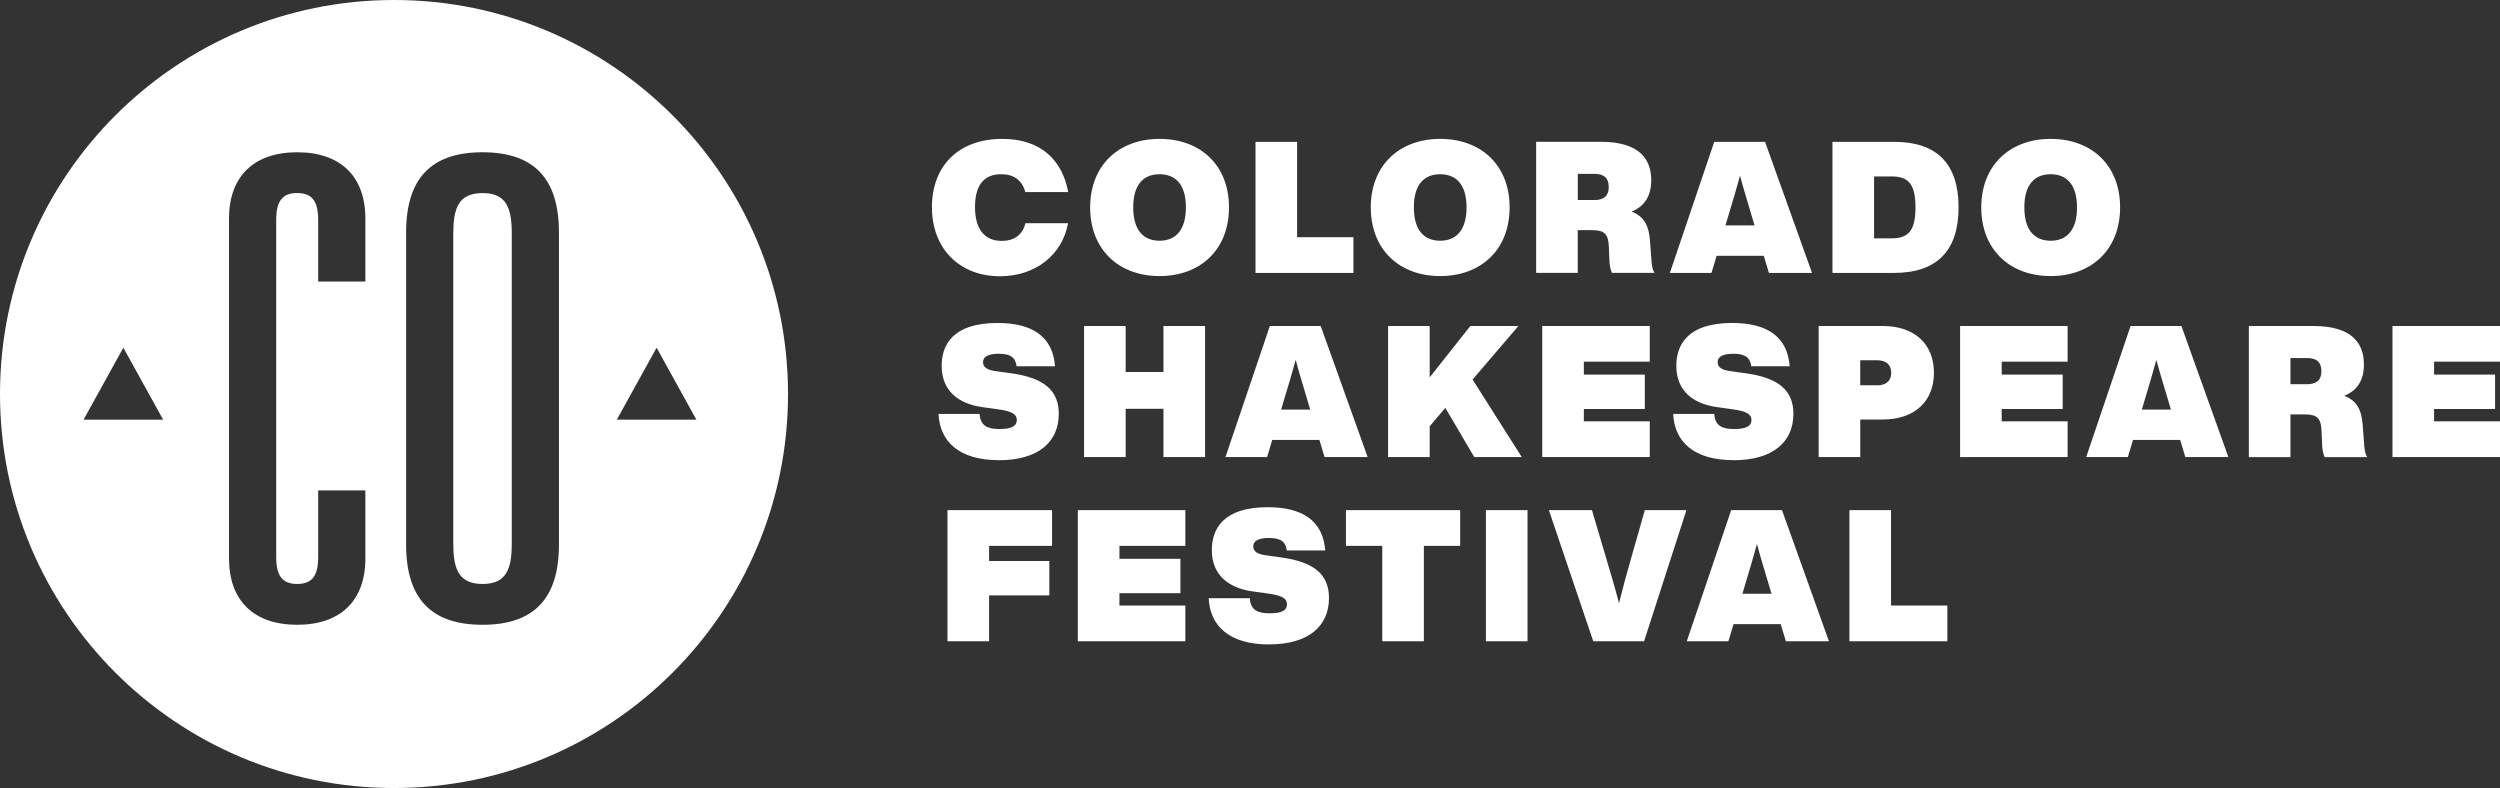
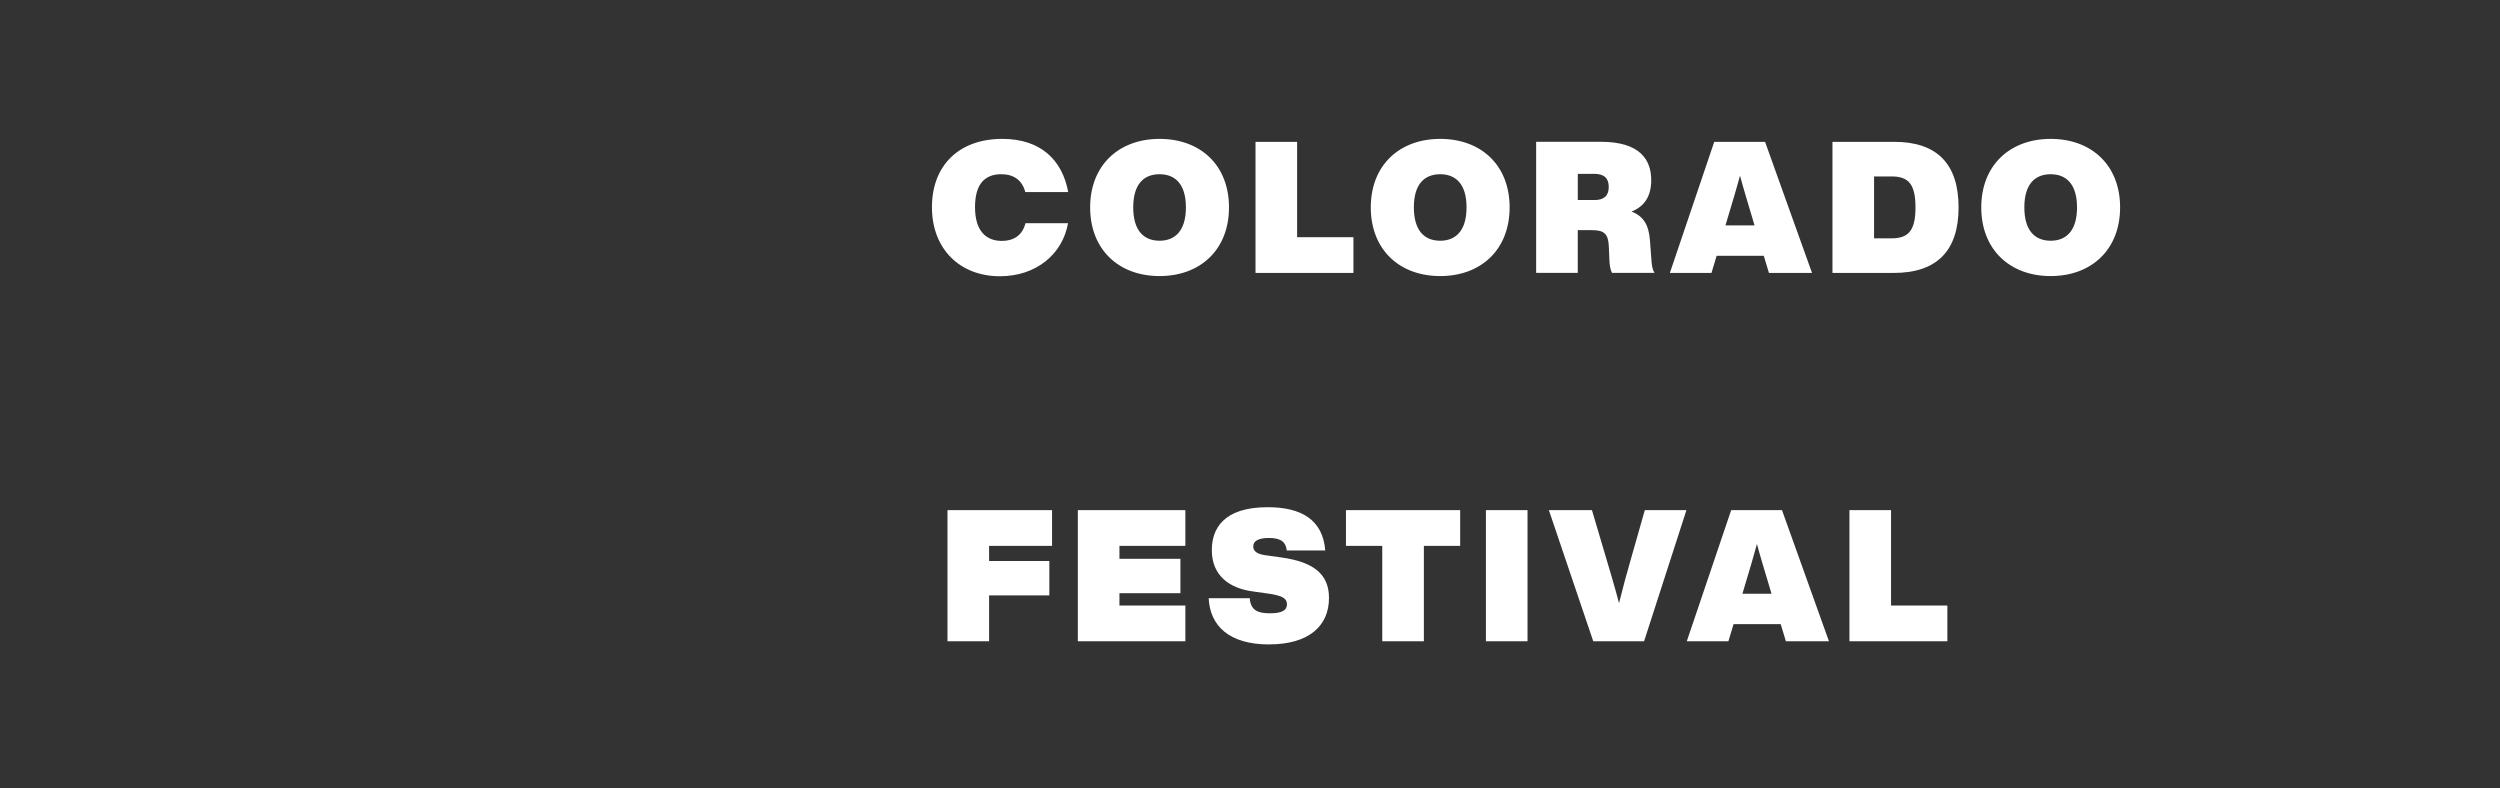
<svg xmlns="http://www.w3.org/2000/svg" id="Layer_2" data-name="Layer 2" viewBox="0 0 541.99 170.84">
  <rect x="0" y="0" width="541.99" height="170.84" fill="#333333" stroke="none" />
  <defs>
    <style>
      .cls-1 {
        fill: #fff;
      }
    </style>
  </defs>
  <g id="Logos">
    <g>
      <g>
        <path class="cls-1" d="M409.97,131.28v-20.68h-9.02v28.42h21.23v-7.74h-12.22ZM377.75,128.72l1.95-6.55,1.2-4.23c.36,1.4.8,2.83,1.2,4.23l1.96,6.55h-6.31ZM387.17,139.02h9.34l-10.18-28.42h-11.02l-9.62,28.42h9.02l1.12-3.71h10.22l1.12,3.71ZM356.59,110.6l-2.99,10.5c-.84,2.83-1.72,6.15-2.6,9.66-.92-3.51-1.92-6.83-2.76-9.66l-3.11-10.5h-9.34l9.62,28.42h11.02l9.18-28.42h-9.03ZM322.14,139.02h9.02v-28.42h-9.02v28.42ZM316.55,110.6h-24.75v7.74h7.87v20.68h9.02v-20.68h7.87v-7.74ZM275.15,139.7c8.54,0,12.97-3.95,12.97-10.06,0-5.07-3.19-7.79-10.3-8.78l-3.44-.48c-1.72-.24-2.68-.8-2.68-1.91s.96-1.84,3.44-1.84c2.72,0,3.63,1,3.83,2.71h8.34c-.52-6.58-5.07-9.38-12.49-9.38-9.74,0-12.1,4.83-12.1,9.3,0,5.43,3.67,8.23,8.82,8.95l3.44.48c3.08.44,4.03,1.08,4.03,2.32,0,1.32-1.12,1.95-3.72,1.95s-4.15-.64-4.35-3.27h-8.9c.28,5.95,4.39,10.02,13.09,10.02M256.98,118.34v-7.74h-23.31v28.42h23.31v-7.74h-14.29v-2.68h13.22v-7.46h-13.22v-2.8h14.29ZM228.08,118.34v-7.74h-22.67v28.42h9.02v-9.94h13.06v-7.46h-13.06v-3.28h13.65Z" />
-         <path class="cls-1" d="M541.99,78.41v-7.74h-23.31v28.42h23.31v-7.74h-14.29v-2.68h13.22v-7.46h-13.22v-2.8h14.29ZM500.15,83.29h-3.59v-5.67h3.59c2.04,0,3.12.88,3.12,2.84s-1.08,2.84-3.12,2.84M512.53,96.22l-.32-4.19c-.24-3.27-1.36-5.23-3.99-6.22,2.83-1.12,4.27-3.39,4.27-6.79,0-4.43-2.4-8.34-10.94-8.34h-14.01v28.42h9.02v-9.26h3.11c2.68,0,3.51.84,3.63,3.55l.12,2.84c.04,1.24.2,2.11.56,2.87h9.22c-.44-.72-.56-1.4-.68-2.87M464.34,88.8l1.95-6.55,1.2-4.23c.36,1.4.8,2.83,1.2,4.23l1.96,6.55h-6.31ZM473.76,99.09h9.34l-10.18-28.42h-11.02l-9.62,28.42h9.03l1.12-3.71h10.22l1.12,3.71ZM448.25,78.41v-7.74h-23.31v28.42h23.31v-7.74h-14.29v-2.68h13.22v-7.46h-13.22v-2.8h14.29ZM406.93,83.53h-3.64v-5.43h3.64c1.92,0,3.08.92,3.08,2.72s-1.16,2.72-3.08,2.72M408.13,70.67h-13.85v28.42h9.02v-8.14h4.83c7.03,0,11.14-3.99,11.14-10.14s-4.11-10.14-11.14-10.14M375.83,99.77c8.54,0,12.97-3.95,12.97-10.06,0-5.07-3.19-7.79-10.3-8.78l-3.44-.48c-1.72-.24-2.68-.8-2.68-1.92s.96-1.84,3.44-1.84c2.72,0,3.64,1,3.84,2.71h8.34c-.52-6.58-5.07-9.38-12.49-9.38-9.74,0-12.09,4.83-12.09,9.3,0,5.43,3.67,8.23,8.82,8.94l3.44.48c3.08.44,4.03,1.08,4.03,2.31,0,1.32-1.12,1.96-3.72,1.96s-4.15-.64-4.35-3.27h-8.9c.28,5.95,4.39,10.02,13.09,10.02M357.66,78.41v-7.74h-23.31v28.42h23.31v-7.74h-14.29v-2.68h13.22v-7.46h-13.22v-2.8h14.29ZM319.61,99.09h10.3l-10.66-16.81,9.94-11.61h-10.42l-8.82,11.14v-11.14h-9.02v28.42h9.02v-6.67l3.39-3.99,6.27,10.66ZM277.74,88.8l1.96-6.55,1.2-4.23c.36,1.4.8,2.83,1.2,4.23l1.95,6.55h-6.31ZM287.16,99.09h9.34l-10.18-28.42h-11.02l-9.62,28.42h9.02l1.12-3.71h10.22l1.12,3.71ZM252.23,70.67v9.98h-8.19v-9.98h-9.02v28.42h9.02v-10.46h8.19v10.46h9.02v-28.42h-9.02ZM216.57,99.77c8.54,0,12.97-3.95,12.97-10.06,0-5.07-3.19-7.79-10.3-8.78l-3.44-.48c-1.72-.24-2.68-.8-2.68-1.92s.96-1.84,3.44-1.84c2.72,0,3.64,1,3.83,2.71h8.34c-.52-6.58-5.07-9.38-12.49-9.38-9.74,0-12.09,4.83-12.09,9.3,0,5.43,3.67,8.23,8.82,8.94l3.44.48c3.08.44,4.03,1.08,4.03,2.31,0,1.32-1.12,1.96-3.72,1.96s-4.15-.64-4.35-3.27h-8.9c.28,5.95,4.39,10.02,13.09,10.02" />
        <path class="cls-1" d="M444.58,52.19c-3.36,0-5.71-2.12-5.71-7.23s2.36-7.19,5.71-7.19,5.71,2.12,5.71,7.19-2.35,7.23-5.71,7.23M444.58,59.85c8.86,0,15.05-5.75,15.05-14.89s-6.19-14.85-15.05-14.85-15.05,5.75-15.05,14.85,6.15,14.89,15.05,14.89M410.12,51.67h-3.83v-13.42h3.83c3.72,0,5.15,1.8,5.15,6.71s-1.44,6.71-5.15,6.71M410.68,30.75h-13.41v28.42h13.29c9.34,0,14.05-4.79,14.05-14.21s-4.67-14.21-13.93-14.21M374.07,48.87l1.96-6.55,1.2-4.23c.36,1.4.8,2.84,1.2,4.23l1.95,6.55h-6.31ZM383.5,59.17h9.34l-10.18-28.42h-11.02l-9.62,28.42h9.02l1.12-3.71h10.22l1.12,3.71ZM345.65,43.36h-3.59v-5.67h3.59c2.04,0,3.12.88,3.12,2.84s-1.08,2.84-3.12,2.84M358.02,56.29l-.32-4.19c-.24-3.27-1.36-5.23-3.99-6.23,2.83-1.12,4.27-3.39,4.27-6.79,0-4.43-2.39-8.34-10.94-8.34h-14.01v28.42h9.02v-9.26h3.11c2.68,0,3.51.84,3.63,3.56l.12,2.83c.04,1.24.2,2.12.56,2.87h9.22c-.44-.72-.56-1.4-.68-2.87M312.23,52.19c-3.36,0-5.71-2.12-5.71-7.23s2.35-7.19,5.71-7.19,5.71,2.12,5.71,7.19-2.36,7.23-5.71,7.23M312.23,59.85c8.87,0,15.05-5.75,15.05-14.89s-6.18-14.85-15.05-14.85-15.05,5.75-15.05,14.85,6.15,14.89,15.05,14.89M281.21,51.43v-20.68h-9.02v28.42h21.23v-7.74h-12.22ZM251.39,52.19c-3.36,0-5.71-2.12-5.71-7.23s2.35-7.19,5.71-7.19,5.71,2.12,5.71,7.19-2.36,7.23-5.71,7.23M251.39,59.85c8.87,0,15.05-5.75,15.05-14.89s-6.18-14.85-15.05-14.85-15.05,5.75-15.05,14.85,6.15,14.89,15.05,14.89M216.77,59.89c7.91,0,13.61-4.83,14.77-11.5h-9.22c-.68,2.72-2.68,3.84-5.11,3.84-3.51,0-5.83-2.24-5.83-7.31s2.15-7.15,5.71-7.15c2.6,0,4.51,1.24,5.19,3.87h9.3c-1.28-6.95-5.95-11.53-14.29-11.53-9.38,0-15.25,5.75-15.25,14.81s6.06,14.97,14.73,14.97" />
      </g>
-       <path class="cls-1" d="M110.95,117.77V50.68c0-5.45-1.06-8.82-6.34-8.82s-6.34,3.38-6.34,8.82v67.09c0,5.45,1.06,8.83,6.34,8.83s6.34-3.38,6.34-8.83M150.98,90.98h-17.26l8.63-15.6,8.62,15.6ZM121.18,118.05c0,11.71-5.42,17.4-16.57,17.4s-16.57-5.69-16.57-17.4V50.41c0-11.71,5.42-17.4,16.57-17.4s16.57,5.69,16.57,17.4v67.64ZM79.21,121.09c0,9.13-5.39,14.36-14.78,14.36s-14.78-5.23-14.78-14.36V47.37c0-9.13,5.39-14.36,14.78-14.36s14.78,5.23,14.78,14.36v13.67h-10.23v-13.4c0-4.05-1.36-5.79-4.55-5.79s-4.55,1.73-4.55,5.79v73.17c0,4.06,1.36,5.79,4.55,5.79s4.55-1.73,4.55-5.79v-14.5h10.23v14.78ZM35.37,90.98h-17.25l8.62-15.6,8.63,15.6ZM170.84,85.42C170.84,38.24,132.6,0,85.42,0S0,38.24,0,85.42s38.23,85.42,85.42,85.42,85.42-38.24,85.42-85.42" />
    </g>
  </g>
</svg>